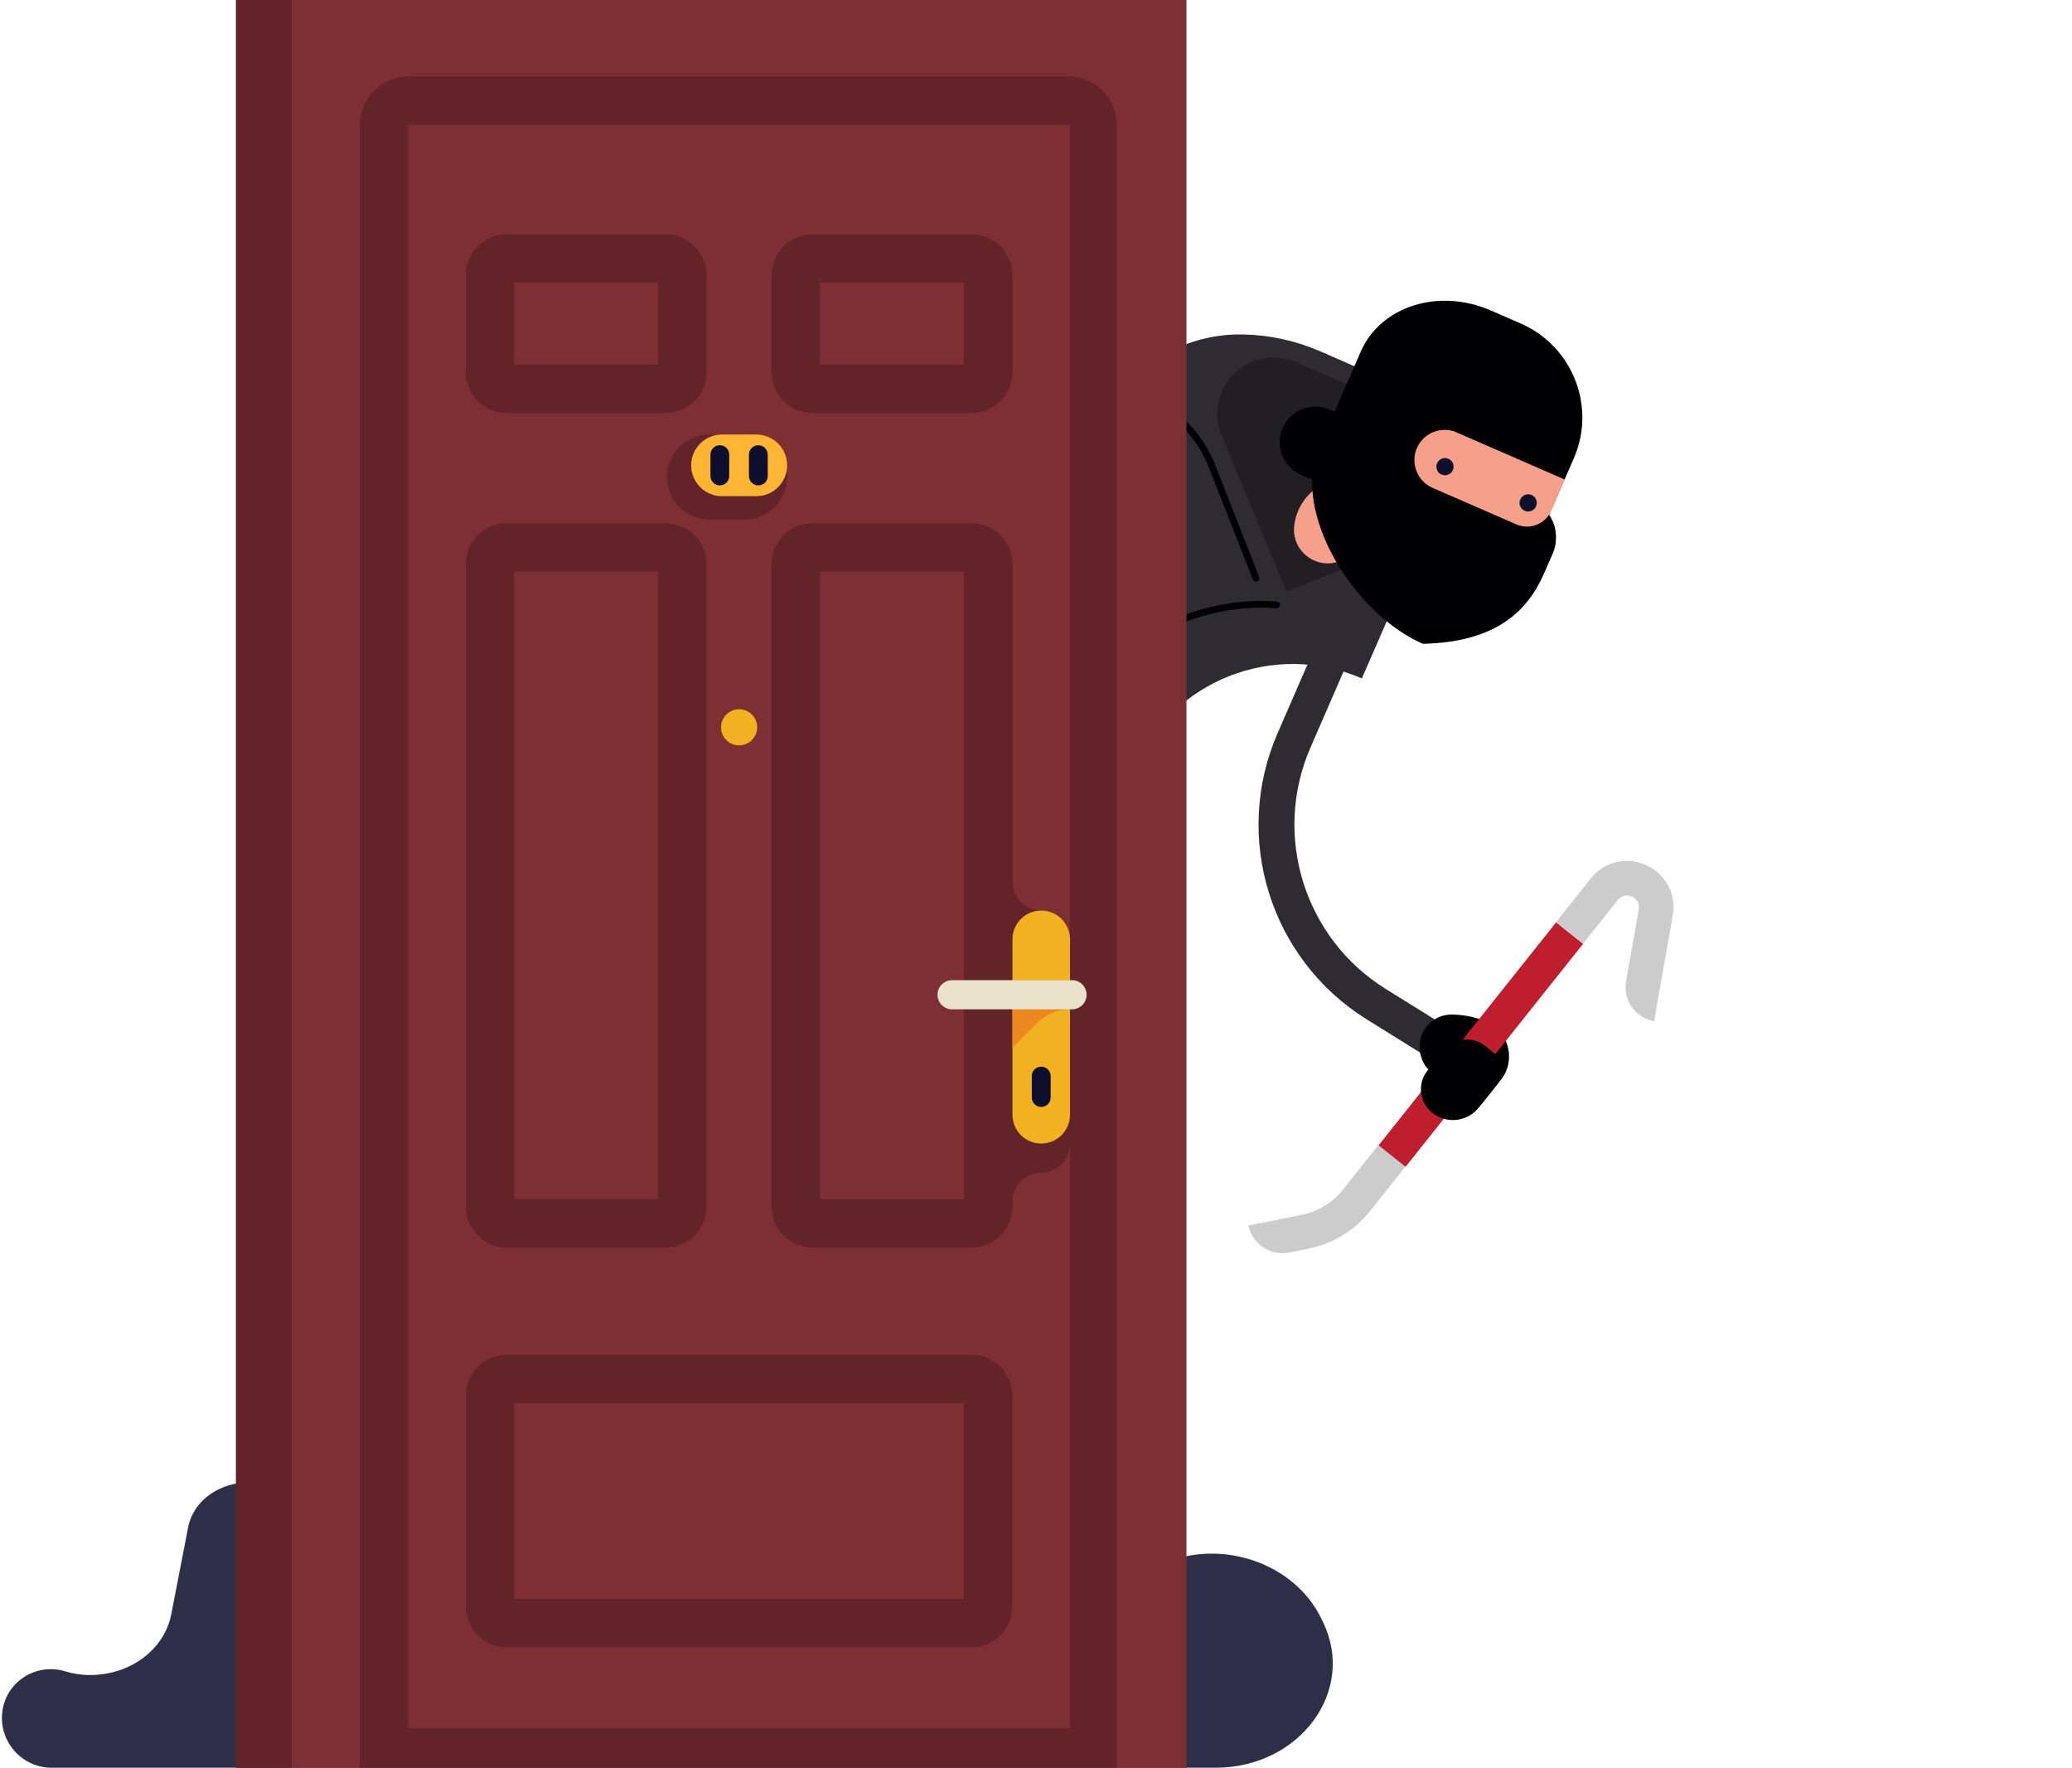
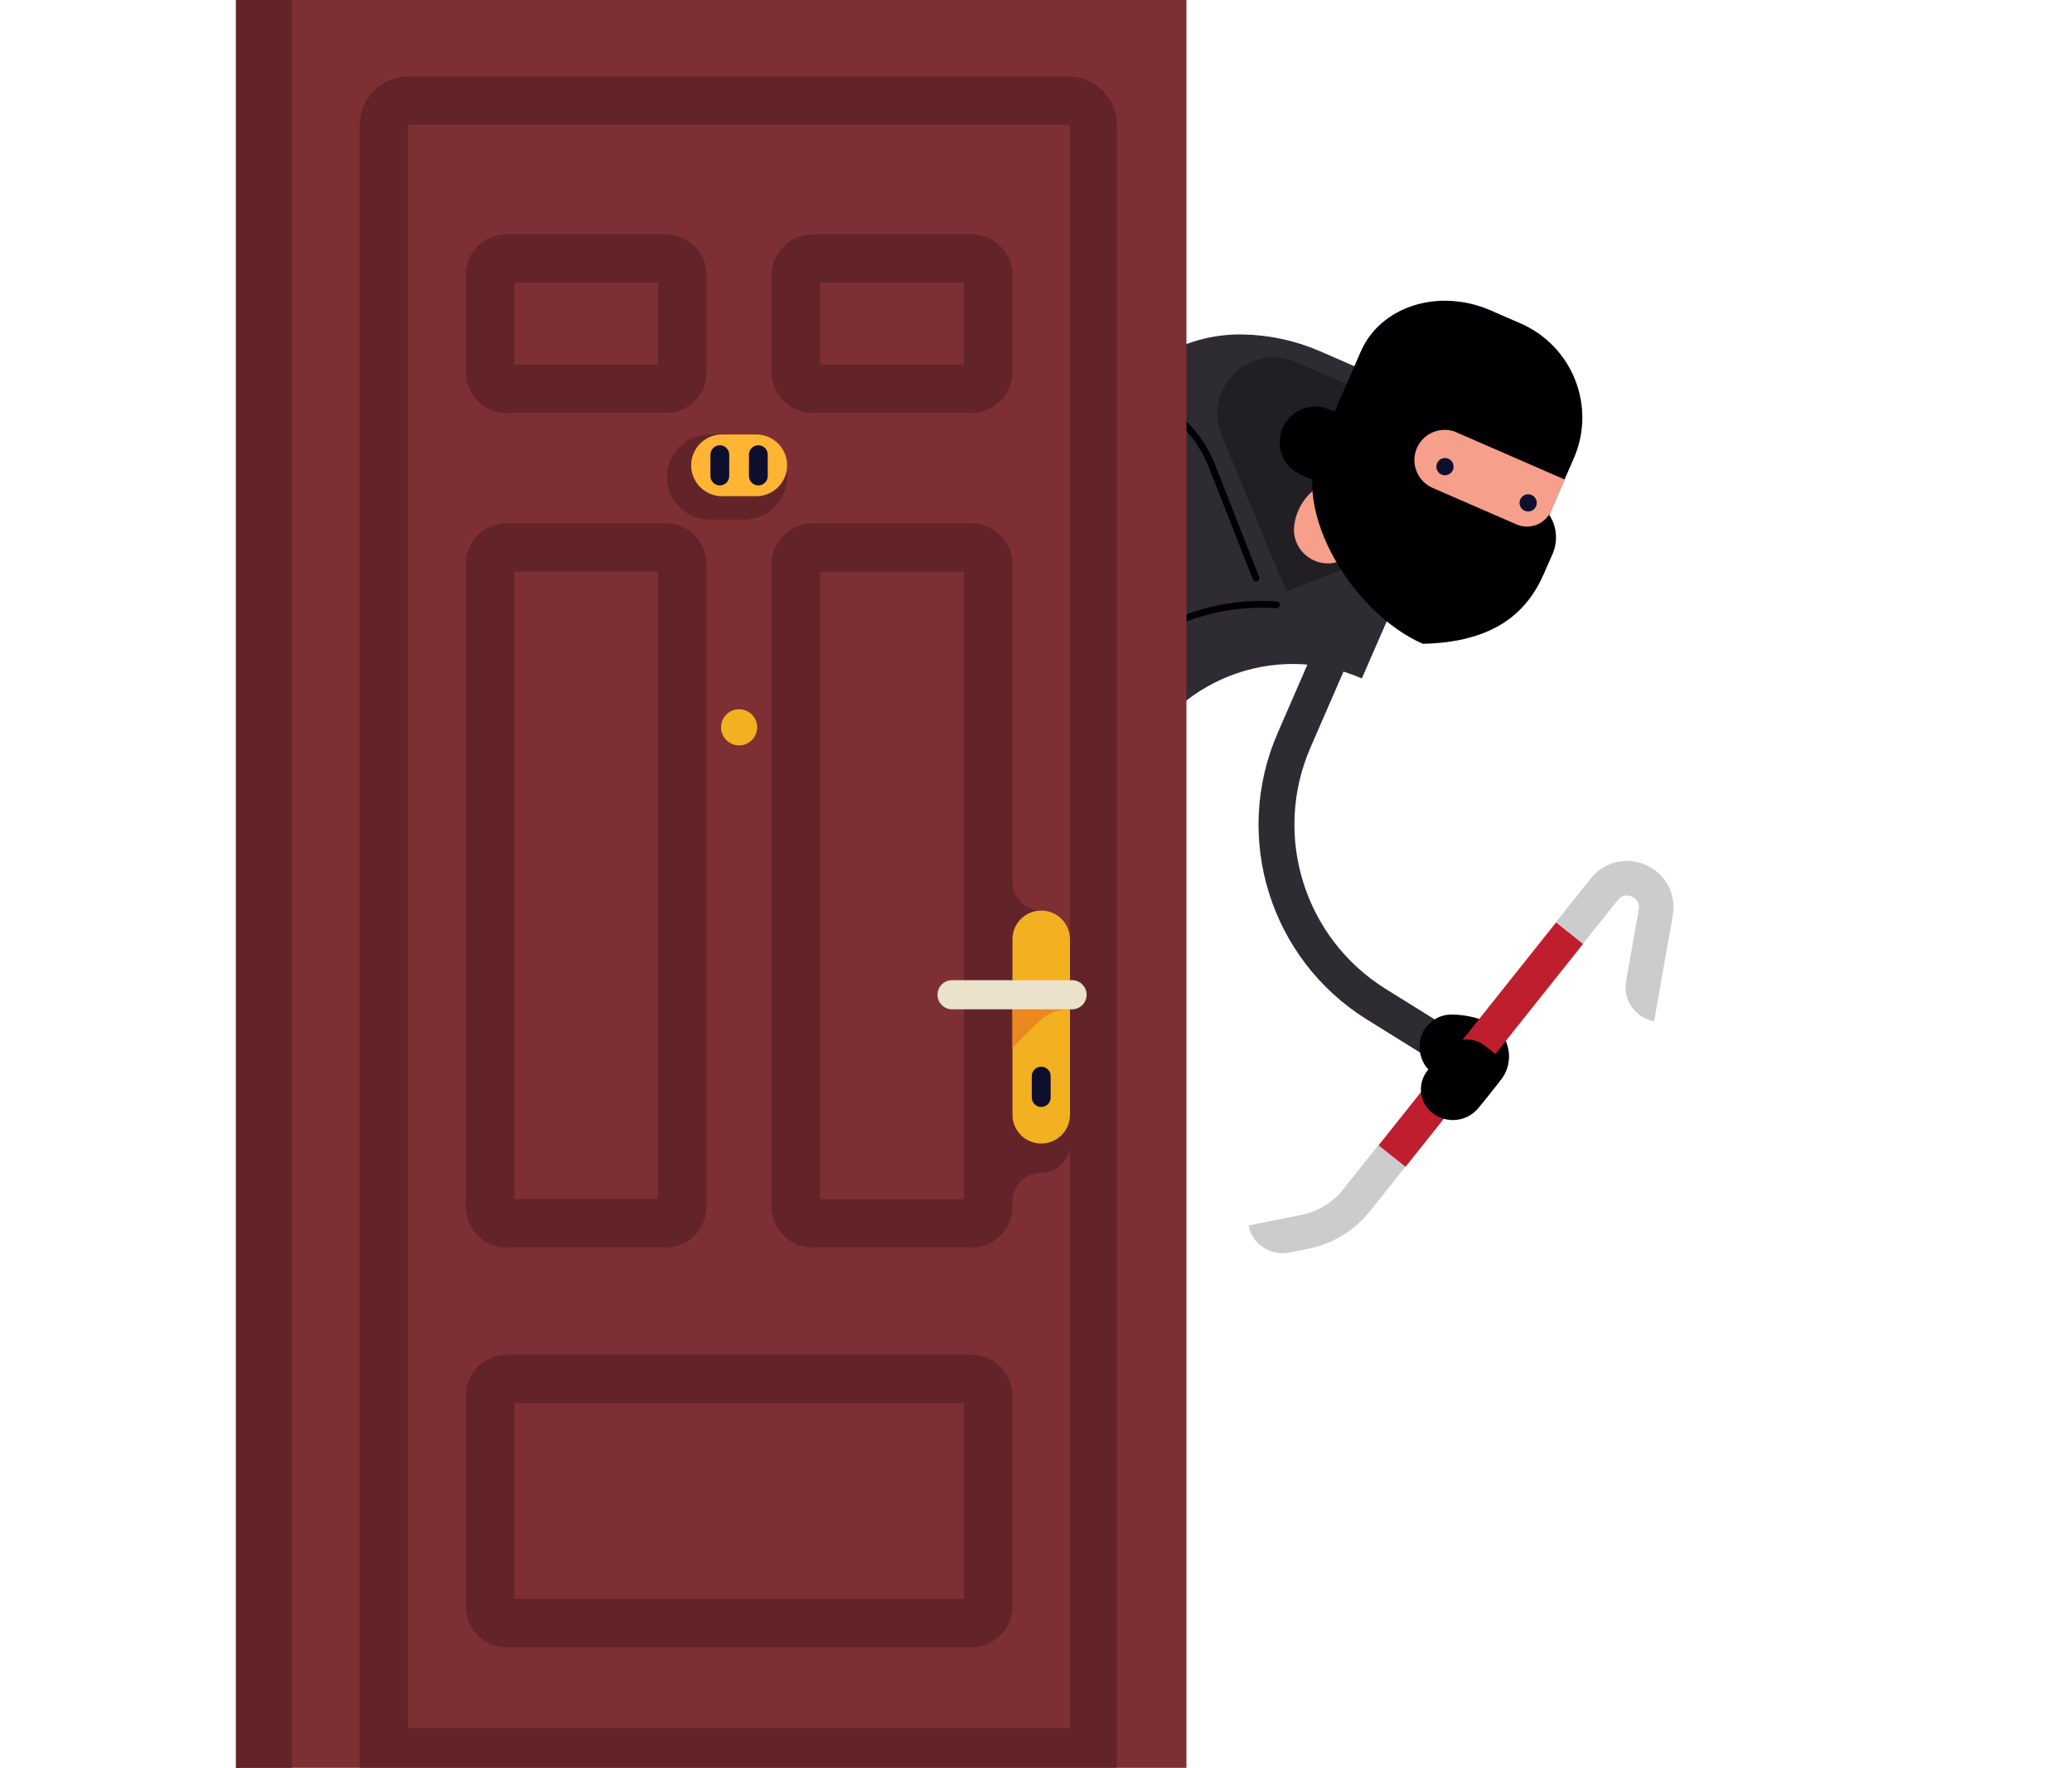
<svg xmlns="http://www.w3.org/2000/svg" width="354" height="302" viewBox="0 0 354 302" fill="none">
  <path d="M212.375 57.137C201.759 56.924 192.079 63.136 187.845 72.859L186.633 75.646L232.523 95.623L243.267 67.732L225.545 60.009C221.375 58.2 216.907 57.222 212.375 57.137Z" fill="#2E2B33" />
  <path d="M102.894 228.293L87.405 228.91C84.916 228.996 82.831 226.889 82.746 224.23C82.661 221.549 84.576 219.315 87.044 219.23L102.468 218.613L102.894 228.315V228.293Z" fill="#2E2B33" />
  <path d="M92.043 220.869L95.383 228.634C93.043 228.996 91.298 231.08 91.426 233.506L91.617 237.697L82.362 238.739L81.32 216.677L87.128 216.401C89.724 216.273 91.915 218.273 92.043 220.869Z" fill="#2E2B33" />
  <path d="M82.088 233.08L85.385 232.931C88.704 232.782 91.512 235.335 91.661 238.654L91.704 239.654C91.853 242.973 89.3 245.781 85.981 245.93L82.683 246.079L82.066 233.102L82.088 233.08Z" fill="#E0D8C0" />
  <path d="M84.452 216.509L85.828 245.9L81.514 246.102L80.138 216.711L84.452 216.509Z" fill="#EAE2CA" />
  <path d="M176.589 143.981L168.802 187.531C165.526 205.912 150.102 219.656 131.465 220.805L104.318 222.485" stroke="#000003" stroke-width="7.66" stroke-miterlimit="10" stroke-linecap="round" />
  <path d="M159.634 265.822L150.209 278.119C148.677 280.077 145.741 280.353 143.635 278.694C141.529 277.056 141.018 274.141 142.529 272.184L151.911 259.929L159.634 265.801V265.822Z" fill="#2E2B33" />
  <path d="M146.739 270.12L155.186 270.545C154.483 272.801 155.568 275.29 157.802 276.247L161.632 277.928L158.483 286.693L138.251 277.885L140.57 272.545C141.612 270.163 144.378 269.078 146.761 270.12H146.739Z" fill="#2E2B33" />
  <path d="M153.293 284.438L154.612 281.417C155.931 278.375 159.463 276.992 162.505 278.311L163.42 278.715C166.462 280.034 167.845 283.566 166.526 286.608L165.207 289.629L153.293 284.438Z" fill="#E0D8C0" />
  <path d="M139.465 275.031L166.441 286.778L164.717 290.738L137.74 278.991L139.465 275.031Z" fill="#EAE2CA" />
-   <path d="M153.982 156.988L162.038 160.496C169.919 163.927 179.083 160.307 182.506 152.446L189.267 136.919L151.035 120.272L144.988 134.16C141.166 142.938 145.185 153.157 153.963 156.98L153.982 156.988Z" fill="#000003" />
  <path d="M118.573 122.6C118.722 122.876 118.871 123.131 119.063 123.387C120.892 125.791 124.318 126.259 126.722 124.429C131.381 120.876 133.402 114.685 131.849 108.665C131.104 105.75 128.126 103.984 125.19 104.729C122.254 105.473 120.51 108.452 121.254 111.388C121.701 113.09 121.212 114.877 120.105 115.728C117.957 117.366 117.361 120.302 118.573 122.621V122.6Z" fill="#000003" />
  <path d="M215.438 76.156L228.161 81.688C237.181 85.603 241.308 96.112 237.373 105.112L232.671 115.898C217.693 109.367 200.269 116.238 193.738 131.216L188.759 142.641C186.419 148.002 180.164 150.47 174.803 148.13L150.55 137.556C145.486 135.343 142.976 129.642 144.742 124.408L152.018 103.027C161.549 77.539 190.504 65.264 215.438 76.135V76.156Z" fill="#2E2B33" />
  <path d="M181.206 133.407L174.781 148.151L178.739 149.874C184.1 152.214 190.355 149.746 192.695 144.385L194.078 141.194C194.525 140.194 194.056 139.003 193.035 138.577L181.185 133.407H181.206Z" fill="#2E2B33" />
  <path d="M204.246 78.475L179.163 67.561C166.696 62.136 152.144 66.668 144.974 78.199L128.529 104.644" stroke="#2E2B33" stroke-width="6.13" stroke-miterlimit="10" stroke-linecap="round" />
  <path d="M219.777 101.027L208.714 74.369C207.714 71.965 207.736 69.242 208.778 66.838C210.906 61.966 216.565 59.732 221.437 61.86L241.371 70.54C243.839 71.604 245.733 73.667 246.605 76.199C249.052 83.198 245.52 90.9 238.606 93.623L219.756 101.048L219.777 101.027Z" fill="#211F24" />
  <path d="M174.059 143.172L181.037 127.174C186.909 111.473 202.312 102.218 218.098 103.325" stroke="#000003" stroke-width="1.15" stroke-miterlimit="10" stroke-linecap="round" />
  <path d="M221.119 89.751C220.544 94.432 225.501 97.793 229.629 95.517L242.266 88.538C245.585 86.709 246.67 82.39 244.478 79.177C242.564 76.369 238.713 75.667 235.734 77.305L225.842 82.773C223.246 84.22 221.48 86.815 221.119 89.751Z" fill="#F69F8A" />
  <path d="M264.711 87.985C266.008 89.985 266.2 92.496 265.243 94.666L263.796 97.963C260.966 104.473 255.499 109.707 243.095 109.984C231.224 104.814 220.565 87.475 225.352 76.454L232.479 60.073C235.862 52.307 245.797 49.158 254.69 53.031L259.775 55.243C268.668 59.115 272.753 69.434 268.881 78.305L264.668 87.964L264.711 87.985Z" fill="#000003" />
  <path d="M248.881 73.88L267.348 81.922L265.029 87.241C264.029 89.538 261.348 90.581 259.072 89.581L244.754 83.347C242.137 82.198 240.945 79.156 242.073 76.539C243.222 73.923 246.264 72.731 248.881 73.859V73.88Z" fill="#F69F8A" />
  <path d="M260.499 87.262C259.754 86.943 259.414 86.071 259.733 85.326C260.052 84.581 260.924 84.241 261.669 84.56C262.414 84.879 262.754 85.751 262.435 86.496C262.116 87.241 261.244 87.581 260.499 87.262Z" fill="#0E0F2D" />
  <path d="M246.289 81.071C245.544 80.752 245.204 79.88 245.523 79.135C245.842 78.39 246.714 78.05 247.459 78.369C248.204 78.688 248.544 79.56 248.225 80.305C247.906 81.05 247.034 81.39 246.289 81.071Z" fill="#0E0F2D" />
  <path d="M160.144 256.717L152.336 266.397" stroke="#211F24" stroke-width="7.66" stroke-miterlimit="10" />
  <path d="M155.145 149.023L186.355 175.553C199.311 186.573 201.141 205.891 190.461 219.145L160.166 256.717" stroke="#211F24" stroke-width="7.66" stroke-miterlimit="10" stroke-linecap="round" />
  <path d="M227.138 69.965C224.053 68.625 220.479 70.029 219.138 73.114C217.798 76.199 219.202 79.773 222.287 81.114L227.84 83.539L232.69 72.391L227.138 69.965Z" fill="#000003" />
  <path d="M228.991 108.303L221.098 126.45C213.928 142.896 219.928 162.086 235.139 171.553L246.096 178.361" stroke="#2E2B33" stroke-width="6.13" stroke-miterlimit="10" stroke-linecap="round" />
  <path d="M214.586 98.772L207.033 79.539C205.055 74.518 201.183 70.497 196.247 68.349" stroke="#000003" stroke-width="1.15" stroke-miterlimit="10" stroke-linecap="round" />
  <path d="M156.037 129.663L176.482 121.621" stroke="#000003" stroke-width="1.15" stroke-miterlimit="10" stroke-linecap="round" />
  <path d="M193.057 140.385L187.568 126.45" stroke="#000003" stroke-width="1.15" stroke-miterlimit="10" stroke-linecap="round" />
  <path d="M256.392 184.531C259.137 181.084 257.754 175.957 253.648 174.383C251.903 173.723 250.01 173.34 248.052 173.319C244.159 173.276 241.181 177.319 243.159 181.446C244.031 183.254 245.967 184.233 247.967 184.254C249.712 184.276 251.307 185.212 251.818 186.488C252.137 187.275 252.648 187.935 253.222 188.467L256.371 184.51L256.392 184.531Z" fill="#000003" />
  <path d="M213.31 209.359L222.394 207.529C225.181 206.976 227.692 205.444 229.457 203.21L235.5 195.615L240.116 199.296L234.074 206.891C231.436 210.21 227.713 212.486 223.564 213.316L220.267 213.975C217.075 214.614 213.948 212.55 213.31 209.359Z" fill="#CCCCCC" />
  <path d="M265.863 157.568L270.473 161.239L240.137 199.334L235.527 195.663L265.863 157.568Z" fill="#BE1E2D" />
  <path d="M282.603 174.468C279.39 173.893 277.241 170.83 277.816 167.617L279.986 155.384C280.241 153.938 279.156 153.321 278.816 153.172C278.475 153.023 277.305 152.619 276.391 153.767L270.476 161.192L265.859 157.512L271.774 150.087C274.072 147.193 277.88 146.279 281.241 147.789C284.603 149.321 286.432 152.767 285.794 156.405L282.603 174.447V174.468Z" fill="#CCCCCC" />
  <path d="M255.285 179.914L253.774 178.702C251.562 176.936 248.328 177.297 246.562 179.51L243.882 182.893C242.116 185.105 242.477 188.339 244.69 190.105C247.137 192.062 250.711 191.658 252.668 189.19L255.881 185.169C257.178 183.552 256.902 181.191 255.285 179.893V179.914Z" fill="#000003" />
-   <path d="M0.363 292.709C0.836 287.416 6.075 283.97 11.157 285.524C12.374 285.896 13.67 286.11 15.01 286.144C22.12 286.313 28.081 281.831 29.253 275.806L32.137 260.952C33.444 254.217 42.21 251.019 48.452 255.006L60.88 262.934C69.455 268.407 81.229 268.362 89.353 262.382C97.477 256.402 107.73 252.877 118.592 252.607H119.561C130.75 252.607 141.803 255.805 150.321 262.258C163.29 272.056 181.971 274.567 198.354 267.247C208.608 262.664 221.103 267.033 225.689 276.391L226.016 277.067C231.773 288.824 222.095 301.989 207.672 301.989H8.847C3.844 301.989 -0.077 297.698 0.363 292.721V292.709Z" fill="#2D2F48" />
  <path d="M202.704 0H40.317V302H202.704V0Z" fill="#7E2F34" />
  <path d="M190.817 302V21.352C190.806 16.78 187.088 13.063 182.513 13.063H69.76C65.185 13.063 61.467 16.768 61.467 21.352V301.989H190.817V302Z" fill="#622429" />
  <path d="M182.806 21.329H69.748V295.221H182.806V21.329Z" fill="#7E2F34" />
  <path d="M165.961 231.435H86.582C82.706 231.435 79.573 234.577 79.573 238.44V274.421C79.573 278.294 82.717 281.425 86.582 281.425H165.961C169.837 281.425 172.969 278.283 172.969 274.421V238.44C172.969 234.566 169.825 231.435 165.961 231.435ZM164.676 273.148H87.844V239.713H164.676V273.148Z" fill="#622429" />
  <path d="M86.582 213.124H113.714C117.59 213.124 120.722 209.982 120.722 206.119V96.398C120.722 92.525 117.578 89.394 113.714 89.394H86.582C82.706 89.394 79.573 92.536 79.573 96.398V206.119C79.573 209.993 82.717 213.124 86.582 213.124ZM87.855 97.66H112.429V204.836H87.855V97.66Z" fill="#622429" />
  <path d="M86.582 70.565H113.714C117.59 70.565 120.722 67.423 120.722 63.56V47.028C120.722 43.154 117.578 40.023 113.714 40.023H86.582C82.706 40.023 79.573 43.165 79.573 47.028V63.56C79.573 67.434 82.717 70.565 86.582 70.565ZM87.855 48.289H112.429V62.276H87.855V48.289Z" fill="#622429" />
  <path d="M138.84 70.565H165.972C169.848 70.565 172.981 67.423 172.981 63.56V47.028C172.981 43.154 169.837 40.023 165.972 40.023H138.84C134.964 40.023 131.832 43.165 131.832 47.028V63.56C131.832 67.434 134.976 70.565 138.84 70.565ZM140.114 48.289H164.688V62.276H140.114V48.289Z" fill="#622429" />
  <path d="M177.893 155.544C175.178 155.544 172.981 153.348 172.981 150.634V96.398C172.981 92.525 169.837 89.394 165.972 89.394H138.84C134.964 89.394 131.832 92.536 131.832 96.398V206.119C131.832 209.993 134.976 213.124 138.84 213.124H165.972C169.848 213.124 172.981 209.982 172.981 206.119V205.252C172.981 202.538 175.178 200.342 177.893 200.342C180.609 200.342 182.806 198.146 182.806 195.432V179.013L177.893 175.725V155.555V155.544ZM164.688 204.847H140.114V97.671H164.688V204.847Z" fill="#622429" />
  <path d="M177.893 195.353C180.609 195.353 182.806 193.157 182.806 190.443V160.465C182.806 157.751 180.609 155.555 177.893 155.555C175.178 155.555 172.98 157.751 172.98 160.465V190.443C172.98 193.157 175.178 195.353 177.893 195.353Z" fill="#F2B120" />
  <path d="M182.806 167.447H172.98V179.002L177.262 174.722C178.738 173.247 180.732 172.425 182.817 172.425V167.447H182.806Z" fill="#EB881F" />
  <path d="M126.277 127.334C127.982 127.334 129.364 125.952 129.364 124.248C129.364 122.544 127.982 121.163 126.277 121.163C124.572 121.163 123.189 122.544 123.189 124.248C123.189 125.952 124.572 127.334 126.277 127.334Z" fill="#F2B120" />
  <path d="M183.155 167.447H162.66C161.285 167.447 160.17 168.562 160.17 169.936C160.17 171.311 161.285 172.425 162.66 172.425H183.155C184.531 172.425 185.646 171.311 185.646 169.936C185.646 168.562 184.531 167.447 183.155 167.447Z" fill="#EAE2CA" />
  <path d="M40.328 302H49.849L49.849 -3.05176e-05H40.328L40.328 302Z" fill="#622429" />
  <path d="M127.201 74.225H121.207C117.193 74.225 113.939 77.477 113.939 81.488C113.939 85.5 117.193 88.752 121.207 88.752H127.201C131.215 88.752 134.469 85.5 134.469 81.488C134.469 77.477 131.215 74.225 127.201 74.225Z" fill="#622429" />
  <path d="M129.207 74.225H123.359C120.447 74.225 118.086 76.584 118.086 79.495C118.086 82.406 120.447 84.765 123.359 84.765H129.207C132.119 84.765 134.48 82.406 134.48 79.495C134.48 76.584 132.119 74.225 129.207 74.225Z" fill="#FFB533" />
  <path d="M131.167 81.319V77.671C131.167 76.781 130.448 76.06 129.561 76.06C128.675 76.06 127.956 76.781 127.956 77.671V81.319C127.956 82.209 128.675 82.93 129.561 82.93C130.448 82.93 131.167 82.209 131.167 81.319Z" fill="#0E0F2D" />
  <path d="M124.587 81.319V77.671C124.587 76.781 123.868 76.06 122.981 76.06C122.095 76.06 121.376 76.781 121.376 77.671V81.319C121.376 82.209 122.095 82.93 122.981 82.93C123.868 82.93 124.587 82.209 124.587 81.319Z" fill="#0E0F2D" />
  <path d="M176.281 187.493V183.833C176.281 182.943 177.002 182.223 177.892 182.223C178.783 182.223 179.504 182.943 179.504 183.833V187.493C179.504 188.383 178.783 189.103 177.892 189.103C177.002 189.103 176.281 188.383 176.281 187.493Z" fill="#0E0F2D" />
</svg>